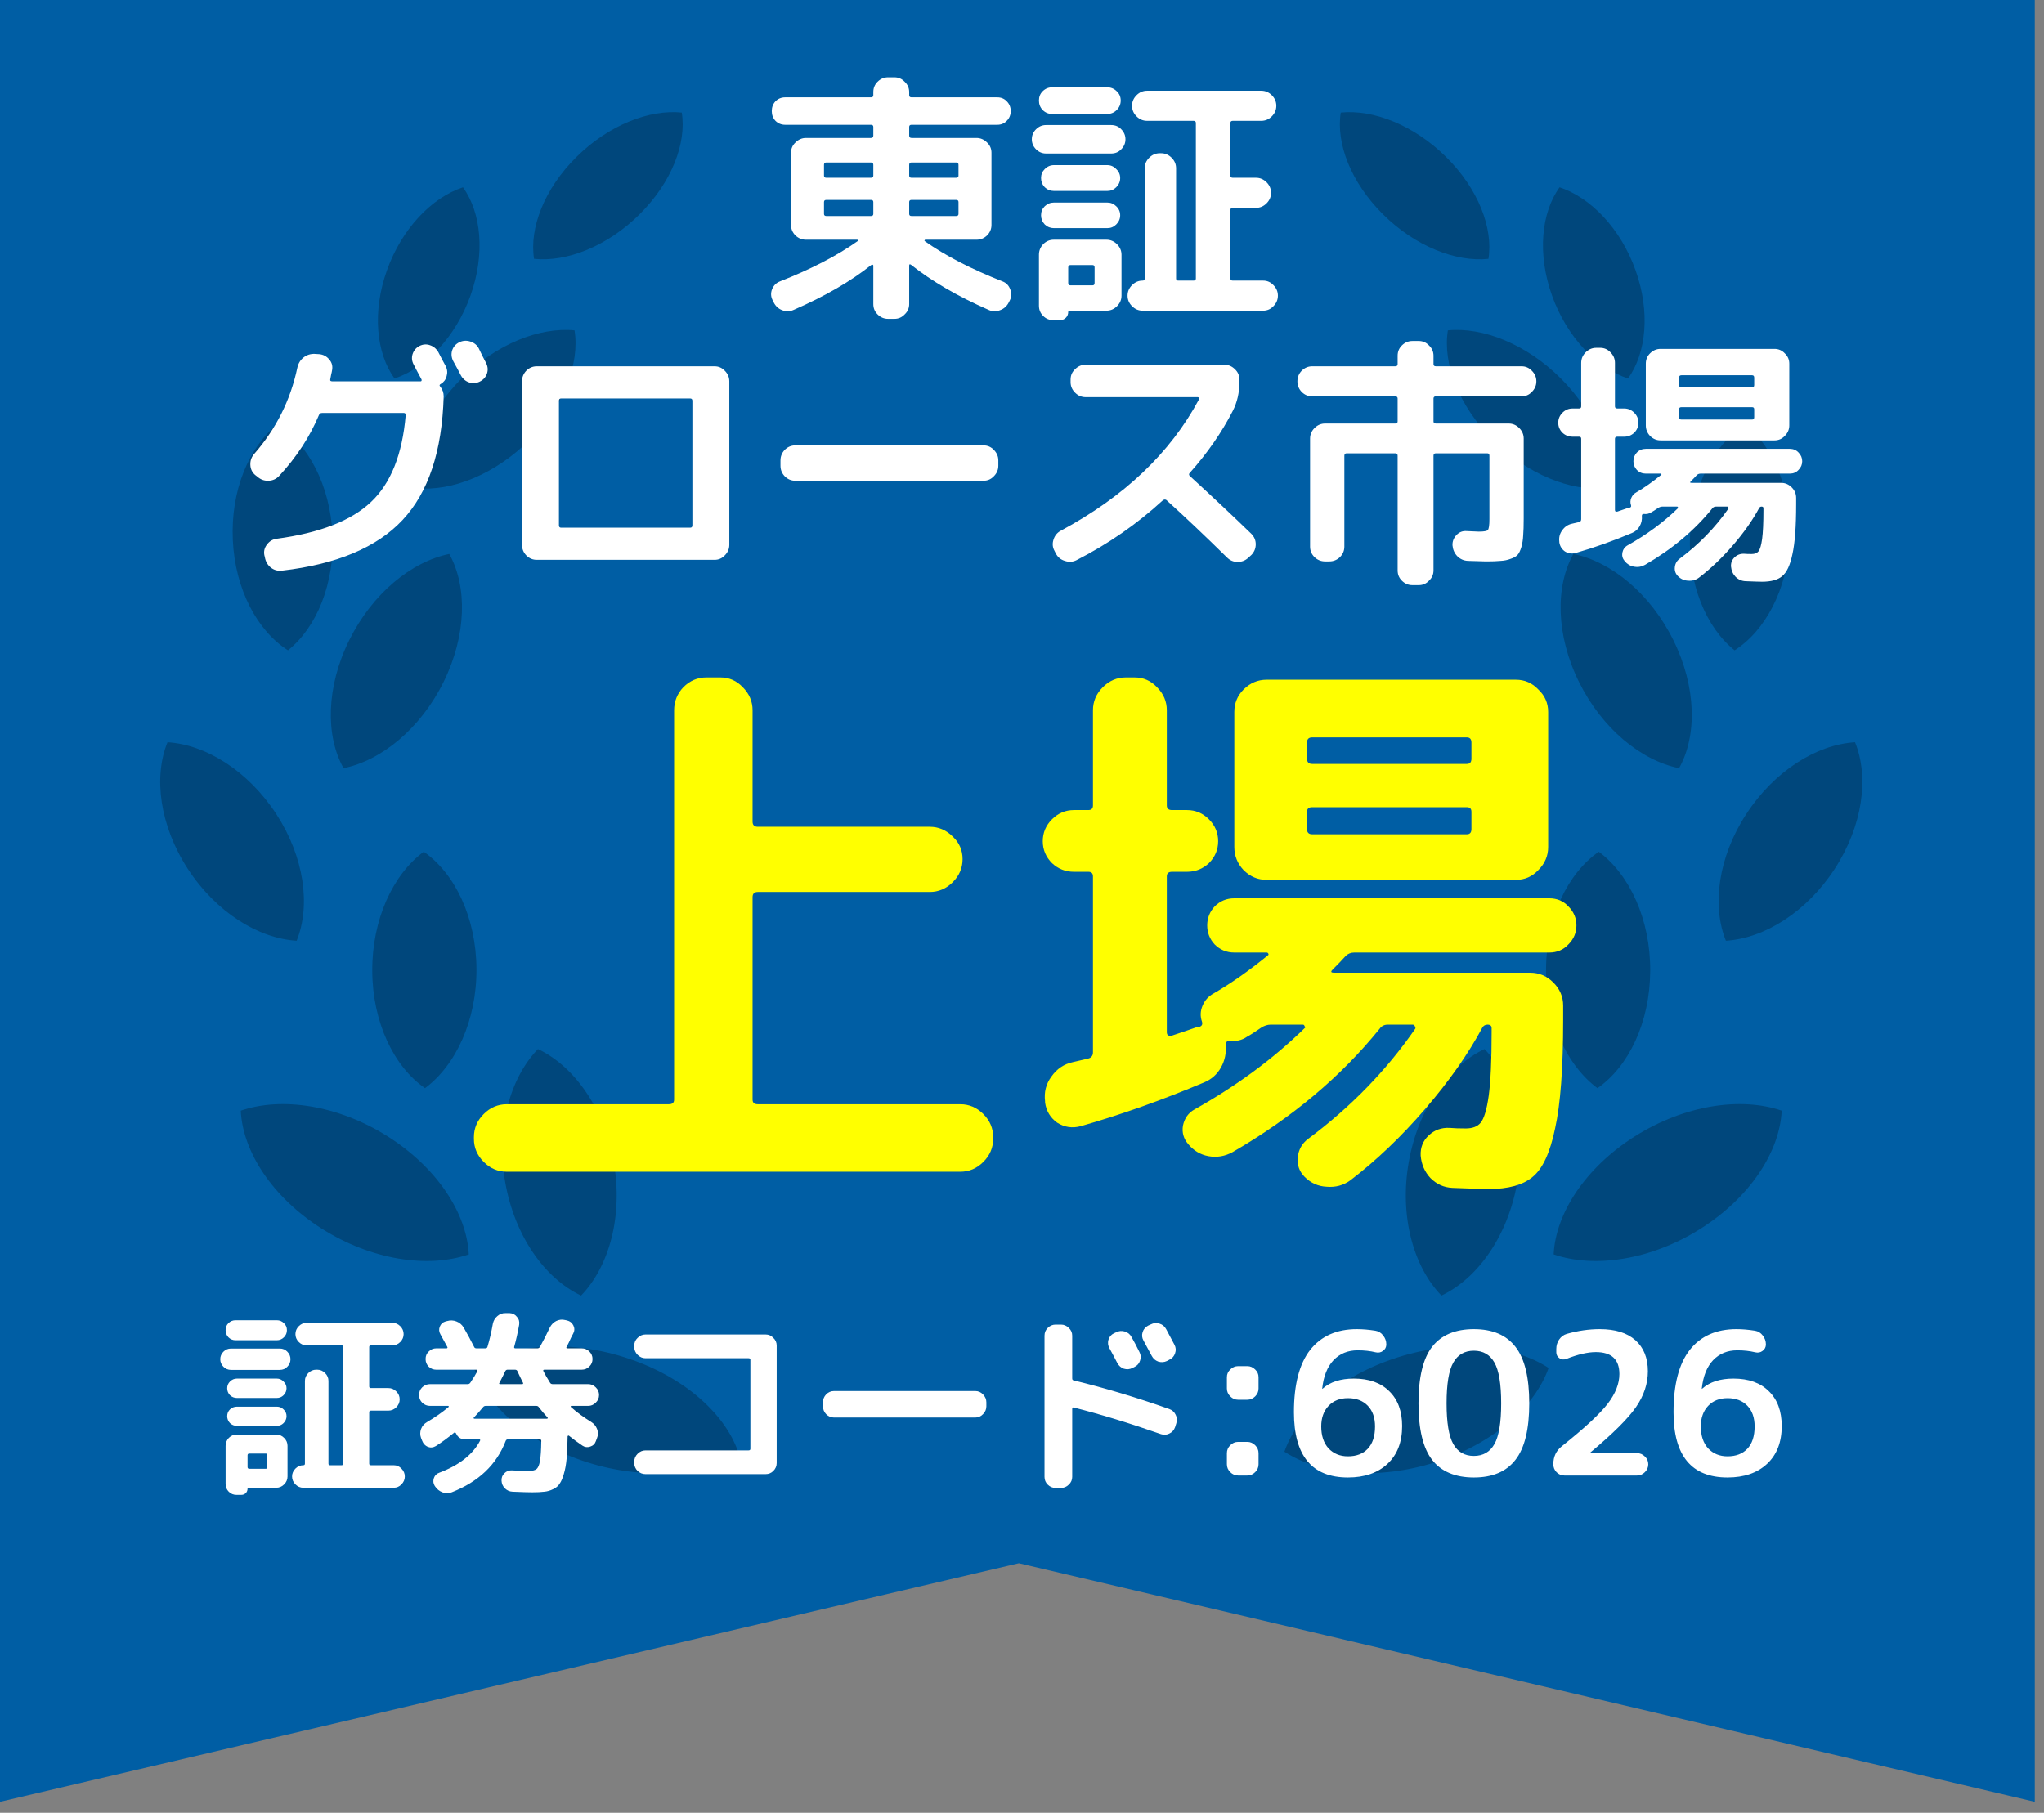
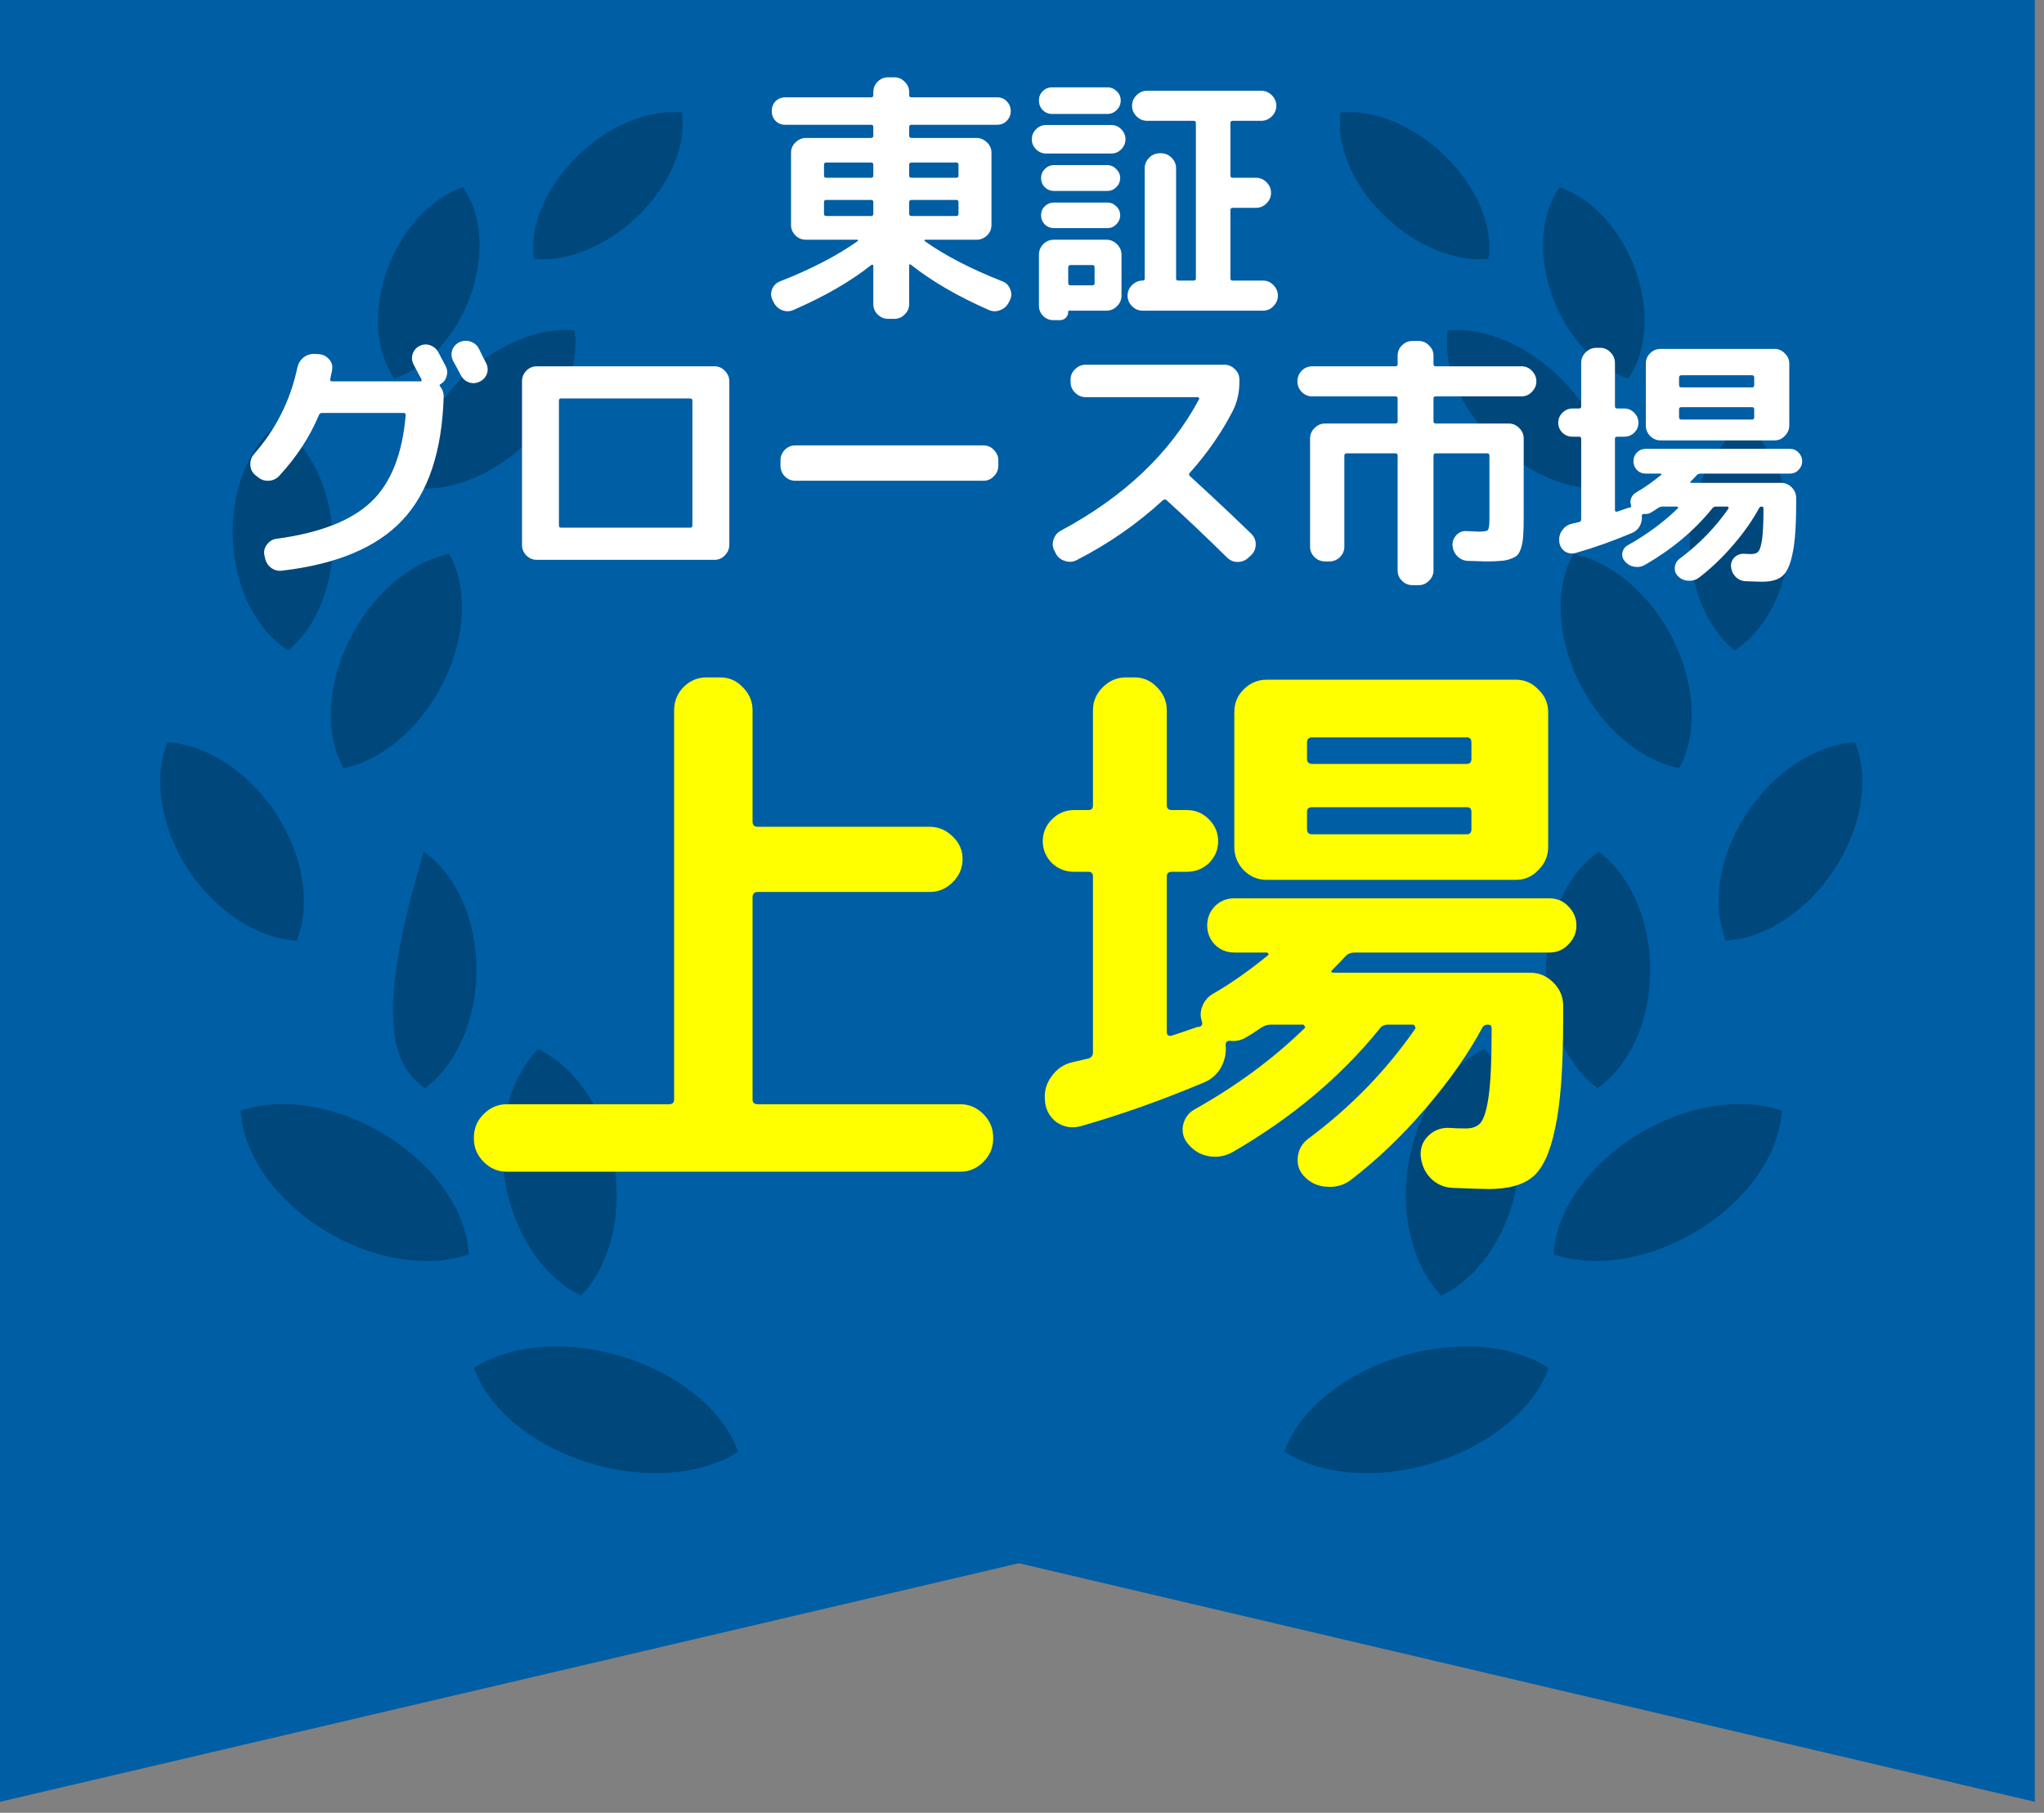
<svg xmlns="http://www.w3.org/2000/svg" width="124" height="110" viewBox="0 0 124 110" fill="none">
  <rect x="0" y="0" width="124" height="110" fill="#808080" stroke="none" />
  <path d="M123.441 109.333L61.809 94.856L0 109.333V0H123.441V109.333Z" fill="#005EA4" />
  <path d="M37.902 82.364C34.415 81.254 30.929 81.59 28.75 83.006C29.576 85.372 32.137 87.623 35.625 88.73C39.111 89.837 42.597 89.504 44.776 88.087C43.95 85.722 41.388 83.466 37.902 82.364Z" fill="#00477C" />
  <path d="M35.251 78.615C36.961 76.846 37.804 73.779 37.235 70.524C36.667 67.271 34.838 64.698 32.636 63.657C30.928 65.424 30.081 68.492 30.651 71.747C31.22 75 33.05 77.576 35.251 78.615Z" fill="#00477C" />
  <path d="M23.51 68.951C20.5 67.051 17.084 66.546 14.606 67.395C14.724 69.88 16.526 72.664 19.536 74.564C22.545 76.463 25.96 76.968 28.439 76.118C28.321 73.631 26.519 70.851 23.51 68.951Z" fill="#00477C" />
-   <path d="M25.706 51.684C23.836 53.064 22.566 55.799 22.583 58.921C22.599 62.043 23.898 64.725 25.782 66.029C27.652 64.646 28.922 61.914 28.905 58.791C28.887 55.67 27.59 52.99 25.706 51.684Z" fill="#00477C" />
+   <path d="M25.706 51.684C22.599 62.043 23.898 64.725 25.782 66.029C27.652 64.646 28.922 61.914 28.905 58.791C28.887 55.67 27.59 52.99 25.706 51.684Z" fill="#00477C" />
  <path d="M20.841 46.614C23.143 46.147 25.517 44.206 26.912 41.376C28.311 38.546 28.355 35.581 27.255 33.615C24.952 34.084 22.577 36.023 21.182 38.856C19.785 41.683 19.738 44.649 20.841 46.614Z" fill="#00477C" />
  <path d="M17.47 39.463C19.205 38.074 20.311 35.416 20.171 32.43C20.032 29.444 18.684 26.93 16.826 25.748C15.091 27.136 13.983 29.793 14.124 32.78C14.262 35.764 15.612 38.281 17.47 39.463Z" fill="#00477C" />
  <path d="M34.854 20.046C32.733 19.835 30.088 20.883 28.001 22.968C25.914 25.053 24.942 27.618 25.269 29.622C27.392 29.834 30.035 28.785 32.122 26.7C34.209 24.615 35.181 22.053 34.854 20.046Z" fill="#00477C" />
  <path d="M28.541 17.94C29.444 15.414 29.2 12.911 28.086 11.365C26.193 11.993 24.381 13.866 23.477 16.394C22.572 18.918 22.818 21.422 23.933 22.968C25.825 22.337 27.636 20.467 28.541 17.94Z" fill="#00477C" />
  <path d="M38.788 13.015C40.74 11.082 41.658 8.701 41.36 6.83C39.388 6.627 36.923 7.592 34.969 9.526C33.019 11.457 32.104 13.841 32.399 15.707C34.373 15.913 36.838 14.949 38.788 13.015Z" fill="#00477C" />
  <path d="M16.764 49.403C15.057 46.779 12.491 45.182 10.161 45.039C9.3 47.154 9.689 50.101 11.393 52.722C13.098 55.345 15.665 56.943 17.996 57.085C18.855 54.968 18.468 52.023 16.764 49.403Z" fill="#00477C" />
  <path d="M84.794 82.364C81.307 83.466 78.747 85.722 77.919 88.087C80.097 89.504 83.584 89.837 87.071 88.73C90.559 87.623 93.119 85.372 93.946 83.006C91.766 81.59 88.281 81.254 84.794 82.364Z" fill="#00477C" />
  <path d="M85.461 70.524C84.892 73.779 85.735 76.846 87.445 78.615C89.646 77.576 91.478 75 92.045 71.747C92.614 68.492 91.768 65.424 90.059 63.657C87.857 64.698 86.029 67.271 85.461 70.524Z" fill="#00477C" />
  <path d="M99.183 68.951C96.174 70.851 94.371 73.631 94.253 76.118C96.732 76.968 100.149 76.463 103.156 74.564C106.167 72.664 107.971 69.88 108.088 67.395C105.61 66.546 102.194 67.051 99.183 68.951Z" fill="#00477C" />
  <path d="M96.99 51.684C95.106 52.99 93.805 55.67 93.792 58.791C93.774 61.914 95.044 64.646 96.911 66.029C98.798 64.725 100.095 62.043 100.111 58.921C100.129 55.799 98.86 53.064 96.99 51.684Z" fill="#00477C" />
  <path d="M95.448 33.615C94.346 35.581 94.389 38.546 95.787 41.376C97.184 44.206 99.558 46.147 101.861 46.614C102.963 44.649 102.915 41.683 101.519 38.856C100.125 36.023 97.75 34.084 95.448 33.615Z" fill="#00477C" />
  <path d="M105.23 39.463C107.087 38.281 108.438 35.764 108.576 32.779C108.716 29.792 107.609 27.136 105.873 25.748C104.016 26.93 102.668 29.444 102.529 32.43C102.387 35.416 103.496 38.074 105.23 39.463Z" fill="#00477C" />
  <path d="M97.423 29.622C97.75 27.618 96.777 25.053 94.692 22.968C92.604 20.883 89.96 19.835 87.837 20.046C87.512 22.053 88.483 24.615 90.57 26.7C92.657 28.785 95.299 29.834 97.423 29.622Z" fill="#00477C" />
  <path d="M98.765 22.968C99.879 21.422 100.124 18.918 99.219 16.394C98.316 13.866 96.505 11.993 94.611 11.365C93.497 12.911 93.253 15.414 94.156 17.94C95.062 20.467 96.871 22.337 98.765 22.968Z" fill="#00477C" />
  <path d="M90.298 15.707C90.594 13.841 89.679 11.457 87.729 9.525C85.775 7.591 83.311 6.627 81.338 6.83C81.04 8.7 81.959 11.082 83.909 13.014C85.86 14.949 88.324 15.913 90.298 15.707Z" fill="#00477C" />
  <path d="M112.537 45.039C110.207 45.182 107.641 46.779 105.935 49.403C104.229 52.023 103.844 54.968 104.702 57.084C107.032 56.942 109.601 55.344 111.304 52.721C113.009 50.1 113.397 47.154 112.537 45.039Z" fill="#00477C" />
  <path d="M47.316 17.075C49.214 16.329 50.788 15.513 52.036 14.627C52.057 14.617 52.062 14.601 52.052 14.579C52.041 14.558 52.025 14.547 52.004 14.547H49.988H48.9C48.654 14.547 48.441 14.462 48.26 14.291C48.078 14.11 47.988 13.897 47.988 13.651V9.267C47.988 9.022 48.078 8.814 48.26 8.643C48.441 8.462 48.654 8.371 48.9 8.371H52.836C52.932 8.371 52.98 8.323 52.98 8.227V7.699C52.98 7.614 52.932 7.571 52.836 7.571H47.636C47.401 7.571 47.204 7.491 47.044 7.331C46.894 7.171 46.82 6.974 46.82 6.739C46.82 6.505 46.894 6.307 47.044 6.147C47.204 5.987 47.401 5.907 47.636 5.907H52.836C52.932 5.907 52.98 5.865 52.98 5.779V5.587C52.98 5.342 53.065 5.134 53.236 4.963C53.417 4.782 53.63 4.691 53.876 4.691H54.26C54.505 4.691 54.713 4.782 54.884 4.963C55.065 5.134 55.156 5.342 55.156 5.587V5.779C55.156 5.865 55.204 5.907 55.3 5.907H60.5C60.734 5.907 60.926 5.987 61.076 6.147C61.236 6.307 61.316 6.505 61.316 6.739C61.316 6.974 61.236 7.171 61.076 7.331C60.926 7.491 60.734 7.571 60.5 7.571H55.3C55.204 7.571 55.156 7.614 55.156 7.699V8.227C55.156 8.323 55.204 8.371 55.3 8.371H59.236C59.481 8.371 59.694 8.462 59.876 8.643C60.057 8.814 60.148 9.022 60.148 9.267V13.651C60.148 13.897 60.057 14.11 59.876 14.291C59.694 14.462 59.481 14.547 59.236 14.547H56.132C56.11 14.547 56.094 14.563 56.084 14.595C56.084 14.617 56.094 14.633 56.116 14.643C57.353 15.518 58.921 16.329 60.82 17.075C61.044 17.161 61.198 17.321 61.284 17.555C61.38 17.779 61.374 17.998 61.268 18.211L61.204 18.339C61.086 18.574 60.91 18.734 60.676 18.819C60.441 18.915 60.206 18.91 59.972 18.803C58.084 17.971 56.516 17.059 55.268 16.067C55.193 16.014 55.156 16.03 55.156 16.115V18.451C55.156 18.697 55.065 18.905 54.884 19.075C54.713 19.257 54.505 19.347 54.26 19.347H53.876C53.63 19.347 53.417 19.257 53.236 19.075C53.065 18.905 52.98 18.697 52.98 18.451V16.115C52.98 16.094 52.969 16.078 52.948 16.067C52.937 16.057 52.921 16.057 52.9 16.067C52.889 16.067 52.873 16.073 52.852 16.083C51.604 17.075 50.036 17.982 48.148 18.803C47.913 18.91 47.678 18.915 47.444 18.819C47.22 18.734 47.049 18.574 46.932 18.339L46.868 18.211C46.761 17.998 46.75 17.779 46.836 17.555C46.932 17.321 47.092 17.161 47.316 17.075ZM55.156 10.003V10.659C55.156 10.745 55.204 10.787 55.3 10.787H58.004C58.1 10.787 58.148 10.745 58.148 10.659V10.003C58.148 9.907 58.1 9.859 58.004 9.859H55.3C55.204 9.859 55.156 9.907 55.156 10.003ZM55.156 12.259V12.979C55.156 13.065 55.204 13.107 55.3 13.107H58.004C58.1 13.107 58.148 13.065 58.148 12.979V12.259C58.148 12.174 58.1 12.131 58.004 12.131H55.3C55.204 12.131 55.156 12.174 55.156 12.259ZM49.988 10.003V10.659C49.988 10.745 50.036 10.787 50.132 10.787H52.836C52.932 10.787 52.98 10.745 52.98 10.659V10.003C52.98 9.907 52.932 9.859 52.836 9.859H50.132C50.036 9.859 49.988 9.907 49.988 10.003ZM50.132 13.107H52.836C52.932 13.107 52.98 13.065 52.98 12.979V12.259C52.98 12.174 52.932 12.131 52.836 12.131H50.132C50.036 12.131 49.988 12.174 49.988 12.259V12.979C49.988 13.065 50.036 13.107 50.132 13.107ZM69.316 18.851C69.07 18.851 68.857 18.761 68.676 18.579C68.494 18.398 68.404 18.185 68.404 17.939C68.404 17.694 68.494 17.481 68.676 17.299C68.857 17.118 69.07 17.027 69.316 17.027C69.401 17.027 69.444 16.985 69.444 16.899V10.211C69.444 9.966 69.534 9.753 69.716 9.571C69.897 9.39 70.11 9.299 70.356 9.299H70.436C70.681 9.299 70.894 9.39 71.076 9.571C71.257 9.753 71.348 9.966 71.348 10.211V16.899C71.348 16.985 71.39 17.027 71.476 17.027H72.404C72.5 17.027 72.548 16.985 72.548 16.899V7.459C72.548 7.374 72.5 7.331 72.404 7.331H69.588C69.342 7.331 69.129 7.241 68.948 7.059C68.766 6.878 68.676 6.665 68.676 6.419C68.676 6.174 68.766 5.961 68.948 5.779C69.129 5.598 69.342 5.507 69.588 5.507H76.516C76.761 5.507 76.974 5.598 77.156 5.779C77.337 5.961 77.428 6.174 77.428 6.419C77.428 6.665 77.337 6.878 77.156 7.059C76.974 7.241 76.761 7.331 76.516 7.331H74.788C74.692 7.331 74.644 7.374 74.644 7.459V10.659C74.644 10.745 74.692 10.787 74.788 10.787H76.196C76.441 10.787 76.654 10.878 76.836 11.059C77.017 11.241 77.108 11.454 77.108 11.699C77.108 11.945 77.017 12.158 76.836 12.339C76.654 12.521 76.441 12.611 76.196 12.611H74.788C74.692 12.611 74.644 12.654 74.644 12.739V16.899C74.644 16.985 74.692 17.027 74.788 17.027H76.628C76.873 17.027 77.081 17.118 77.252 17.299C77.433 17.481 77.524 17.694 77.524 17.939C77.524 18.185 77.433 18.398 77.252 18.579C77.081 18.761 76.873 18.851 76.628 18.851H69.316ZM63.828 6.915C63.604 6.915 63.412 6.835 63.252 6.675C63.102 6.515 63.028 6.323 63.028 6.099C63.028 5.875 63.102 5.689 63.252 5.539C63.412 5.379 63.604 5.299 63.828 5.299H67.172C67.396 5.299 67.588 5.379 67.748 5.539C67.908 5.689 67.988 5.875 67.988 6.099C67.988 6.323 67.908 6.515 67.748 6.675C67.588 6.835 67.396 6.915 67.172 6.915H63.828ZM63.46 9.315C63.225 9.315 63.022 9.23 62.852 9.059C62.681 8.889 62.596 8.686 62.596 8.451C62.596 8.217 62.681 8.014 62.852 7.843C63.022 7.673 63.225 7.587 63.46 7.587H67.412C67.657 7.587 67.86 7.673 68.02 7.843C68.19 8.014 68.276 8.217 68.276 8.451C68.276 8.686 68.19 8.889 68.02 9.059C67.86 9.23 67.657 9.315 67.412 9.315H63.46ZM63.94 11.587C63.726 11.587 63.54 11.513 63.38 11.363C63.23 11.203 63.156 11.017 63.156 10.803C63.156 10.59 63.23 10.409 63.38 10.259C63.54 10.099 63.726 10.019 63.94 10.019H67.172C67.385 10.019 67.566 10.099 67.716 10.259C67.876 10.409 67.956 10.59 67.956 10.803C67.956 11.017 67.876 11.203 67.716 11.363C67.566 11.513 67.385 11.587 67.172 11.587H63.94ZM63.94 13.843C63.726 13.843 63.54 13.769 63.38 13.619C63.23 13.459 63.156 13.273 63.156 13.059C63.156 12.846 63.23 12.665 63.38 12.515C63.54 12.366 63.726 12.291 63.94 12.291H67.172C67.385 12.291 67.566 12.366 67.716 12.515C67.876 12.665 67.956 12.846 67.956 13.059C67.956 13.273 67.876 13.459 67.716 13.619C67.566 13.769 67.385 13.843 67.172 13.843H63.94ZM63.028 18.547V15.459C63.028 15.214 63.113 15.001 63.284 14.819C63.465 14.638 63.678 14.547 63.924 14.547H67.124C67.369 14.547 67.582 14.638 67.764 14.819C67.945 15.001 68.036 15.214 68.036 15.459V17.939C68.036 18.185 67.945 18.398 67.764 18.579C67.582 18.761 67.369 18.851 67.124 18.851H64.884C64.83 18.851 64.804 18.873 64.804 18.915C64.804 19.065 64.756 19.187 64.66 19.283C64.564 19.379 64.441 19.427 64.292 19.427H63.908C63.662 19.427 63.454 19.342 63.284 19.171C63.113 19.001 63.028 18.793 63.028 18.547ZM64.804 16.227V17.171C64.804 17.267 64.852 17.315 64.948 17.315H66.276C66.361 17.315 66.404 17.267 66.404 17.171V16.227C66.404 16.131 66.361 16.083 66.276 16.083H64.948C64.852 16.083 64.804 16.131 64.804 16.227ZM29.044 21.139C29.097 21.246 29.172 21.401 29.268 21.603C29.374 21.806 29.449 21.95 29.492 22.035C29.598 22.249 29.614 22.462 29.54 22.675C29.465 22.889 29.321 23.049 29.108 23.155C28.894 23.262 28.676 23.278 28.452 23.203C28.238 23.129 28.073 22.985 27.956 22.771C27.86 22.579 27.705 22.291 27.492 21.907C27.385 21.694 27.364 21.481 27.428 21.267C27.502 21.043 27.646 20.878 27.86 20.771C28.073 20.665 28.297 20.649 28.532 20.723C28.766 20.798 28.937 20.937 29.044 21.139ZM15.62 28.931L15.476 28.819C15.294 28.659 15.198 28.457 15.188 28.211C15.177 27.955 15.252 27.737 15.412 27.555C16.745 26.03 17.62 24.286 18.036 22.323C18.089 22.067 18.212 21.859 18.404 21.699C18.606 21.539 18.836 21.465 19.092 21.475L19.364 21.491C19.609 21.513 19.812 21.619 19.972 21.811C20.132 21.993 20.19 22.206 20.148 22.451C20.137 22.526 20.116 22.627 20.084 22.755C20.062 22.873 20.046 22.958 20.036 23.011C20.014 23.097 20.052 23.139 20.148 23.139H25.524C25.545 23.139 25.561 23.129 25.572 23.107C25.582 23.075 25.582 23.049 25.572 23.027L25.54 22.963C25.486 22.867 25.412 22.729 25.316 22.547C25.22 22.355 25.145 22.211 25.092 22.115C24.985 21.913 24.964 21.705 25.028 21.491C25.102 21.267 25.241 21.102 25.444 20.995C25.657 20.889 25.87 20.873 26.084 20.947C26.308 21.022 26.478 21.166 26.596 21.379C26.649 21.475 26.724 21.619 26.82 21.811C26.916 21.993 26.99 22.131 27.044 22.227C27.14 22.419 27.156 22.622 27.092 22.835C27.038 23.038 26.921 23.193 26.74 23.299C26.654 23.342 26.644 23.395 26.708 23.459C26.846 23.63 26.916 23.827 26.916 24.051C26.82 27.379 25.988 29.881 24.42 31.555C22.862 33.219 20.425 34.243 17.108 34.627C16.852 34.659 16.622 34.595 16.42 34.435C16.228 34.275 16.11 34.067 16.068 33.811L16.036 33.683C15.993 33.449 16.046 33.235 16.196 33.043C16.345 32.841 16.542 32.723 16.788 32.691C19.401 32.339 21.305 31.598 22.5 30.467C23.705 29.337 24.409 27.577 24.612 25.187C24.612 25.102 24.574 25.059 24.5 25.059H19.54C19.444 25.059 19.38 25.102 19.348 25.187C18.793 26.51 17.988 27.742 16.932 28.883C16.761 29.065 16.548 29.161 16.292 29.171C16.036 29.182 15.812 29.102 15.62 28.931ZM33.908 24.323V31.875C33.908 31.971 33.95 32.019 34.036 32.019H41.876C41.961 32.019 42.004 31.971 42.004 31.875V24.323C42.004 24.227 41.961 24.179 41.876 24.179H34.036C33.95 24.179 33.908 24.227 33.908 24.323ZM32.564 33.971C32.318 33.971 32.105 33.881 31.924 33.699C31.753 33.518 31.668 33.305 31.668 33.059V23.139C31.668 22.894 31.753 22.681 31.924 22.499C32.105 22.318 32.318 22.227 32.564 22.227H43.348C43.593 22.227 43.801 22.318 43.972 22.499C44.153 22.681 44.244 22.894 44.244 23.139V33.059C44.244 33.305 44.153 33.518 43.972 33.699C43.801 33.881 43.593 33.971 43.348 33.971H33.908H32.564ZM48.244 29.171C47.998 29.171 47.785 29.081 47.604 28.899C47.433 28.718 47.348 28.505 47.348 28.259V27.939C47.348 27.694 47.433 27.481 47.604 27.299C47.785 27.118 47.998 27.027 48.244 27.027H59.668C59.913 27.027 60.121 27.118 60.292 27.299C60.473 27.481 60.564 27.694 60.564 27.939V28.259C60.564 28.505 60.473 28.718 60.292 28.899C60.121 29.081 59.913 29.171 59.668 29.171H48.244ZM64.052 33.587L63.972 33.427C63.854 33.214 63.833 32.99 63.908 32.755C63.982 32.51 64.126 32.329 64.34 32.211C68.201 30.142 71.001 27.481 72.74 24.227C72.761 24.206 72.761 24.179 72.74 24.147C72.718 24.115 72.692 24.099 72.66 24.099H65.86C65.614 24.099 65.401 24.009 65.22 23.827C65.038 23.646 64.948 23.433 64.948 23.187V23.027C64.948 22.782 65.038 22.574 65.22 22.403C65.401 22.222 65.614 22.131 65.86 22.131H74.276C74.521 22.131 74.734 22.222 74.916 22.403C75.097 22.574 75.188 22.782 75.188 23.027V23.187C75.188 23.827 75.054 24.409 74.788 24.931C74.116 26.243 73.246 27.497 72.18 28.691C72.116 28.755 72.116 28.819 72.18 28.883C73.577 30.163 74.82 31.331 75.908 32.387C76.089 32.569 76.18 32.782 76.18 33.027C76.18 33.273 76.094 33.486 75.924 33.667L75.732 33.843C75.55 34.014 75.332 34.099 75.076 34.099C74.83 34.099 74.617 34.009 74.436 33.827C73.092 32.505 71.865 31.342 70.756 30.339C70.692 30.297 70.622 30.302 70.548 30.355C68.98 31.795 67.236 33.006 65.316 33.987C65.092 34.105 64.852 34.121 64.596 34.035C64.35 33.961 64.169 33.811 64.052 33.587ZM79.604 24.051C79.358 24.051 79.145 23.961 78.964 23.779C78.793 23.598 78.708 23.385 78.708 23.139C78.708 22.894 78.793 22.681 78.964 22.499C79.145 22.318 79.358 22.227 79.604 22.227H84.644C84.74 22.227 84.788 22.185 84.788 22.099V21.587C84.788 21.342 84.873 21.134 85.044 20.963C85.225 20.782 85.438 20.691 85.684 20.691H86.068C86.313 20.691 86.521 20.782 86.692 20.963C86.873 21.134 86.964 21.342 86.964 21.587V22.099C86.964 22.185 87.012 22.227 87.108 22.227H92.308C92.553 22.227 92.761 22.318 92.932 22.499C93.113 22.681 93.204 22.894 93.204 23.139C93.204 23.385 93.113 23.598 92.932 23.779C92.761 23.961 92.553 24.051 92.308 24.051H87.108C87.012 24.051 86.964 24.094 86.964 24.179V25.571C86.964 25.657 87.012 25.699 87.108 25.699H91.524C91.769 25.699 91.982 25.79 92.164 25.971C92.345 26.153 92.436 26.366 92.436 26.611V31.459C92.436 31.897 92.425 32.243 92.404 32.499C92.393 32.745 92.356 32.979 92.292 33.203C92.228 33.417 92.153 33.571 92.068 33.667C91.982 33.763 91.844 33.843 91.652 33.907C91.46 33.982 91.252 34.025 91.028 34.035C90.814 34.057 90.521 34.067 90.148 34.067C90.084 34.067 89.721 34.057 89.06 34.035C88.804 34.025 88.585 33.929 88.404 33.747C88.233 33.566 88.137 33.347 88.116 33.091C88.105 32.857 88.185 32.649 88.356 32.467C88.526 32.286 88.734 32.206 88.98 32.227L89.716 32.259C90.025 32.259 90.206 32.227 90.26 32.163C90.324 32.089 90.356 31.87 90.356 31.507V27.651C90.356 27.555 90.313 27.507 90.228 27.507H87.108C87.012 27.507 86.964 27.555 86.964 27.651V34.611C86.964 34.857 86.873 35.065 86.692 35.235C86.521 35.417 86.313 35.507 86.068 35.507H85.684C85.438 35.507 85.225 35.417 85.044 35.235C84.873 35.065 84.788 34.857 84.788 34.611V27.651C84.788 27.555 84.74 27.507 84.644 27.507H81.7C81.604 27.507 81.556 27.555 81.556 27.651V33.171C81.556 33.417 81.465 33.63 81.284 33.811C81.102 33.982 80.889 34.067 80.644 34.067H80.388C80.142 34.067 79.929 33.982 79.748 33.811C79.566 33.63 79.476 33.417 79.476 33.171V26.611C79.476 26.366 79.566 26.153 79.748 25.971C79.929 25.79 80.142 25.699 80.388 25.699H84.644C84.74 25.699 84.788 25.657 84.788 25.571V24.179C84.788 24.094 84.74 24.051 84.644 24.051H79.604ZM95.396 26.499C95.161 26.499 94.958 26.419 94.788 26.259C94.617 26.089 94.532 25.886 94.532 25.651C94.532 25.417 94.617 25.214 94.788 25.043C94.958 24.873 95.161 24.787 95.396 24.787H95.796C95.881 24.787 95.924 24.745 95.924 24.659V22.019C95.924 21.774 96.014 21.561 96.196 21.379C96.377 21.198 96.59 21.107 96.836 21.107H97.076C97.321 21.107 97.529 21.198 97.7 21.379C97.881 21.561 97.972 21.774 97.972 22.019V24.659C97.972 24.745 98.02 24.787 98.116 24.787H98.532C98.766 24.787 98.969 24.873 99.14 25.043C99.31 25.214 99.396 25.417 99.396 25.651C99.396 25.886 99.31 26.089 99.14 26.259C98.969 26.419 98.766 26.499 98.532 26.499H98.116C98.02 26.499 97.972 26.542 97.972 26.627V30.947C97.972 31.033 98.02 31.065 98.116 31.043C98.436 30.937 98.67 30.857 98.82 30.803H98.868C98.942 30.782 98.969 30.734 98.948 30.659C98.894 30.51 98.9 30.361 98.964 30.211C99.028 30.062 99.129 29.95 99.268 29.875C99.748 29.598 100.249 29.246 100.772 28.819C100.793 28.809 100.798 28.793 100.788 28.771C100.777 28.75 100.761 28.739 100.74 28.739H99.844C99.63 28.739 99.449 28.665 99.3 28.515C99.161 28.366 99.092 28.19 99.092 27.987C99.092 27.785 99.161 27.609 99.3 27.459C99.449 27.31 99.63 27.235 99.844 27.235H108.58C108.793 27.235 108.969 27.31 109.108 27.459C109.257 27.609 109.332 27.785 109.332 27.987C109.332 28.19 109.257 28.366 109.108 28.515C108.969 28.665 108.793 28.739 108.58 28.739H103.172C103.076 28.739 102.996 28.771 102.932 28.835C102.857 28.921 102.734 29.049 102.564 29.219C102.51 29.273 102.526 29.299 102.612 29.299H108.052C108.297 29.299 108.51 29.39 108.692 29.571C108.873 29.753 108.964 29.966 108.964 30.211V30.611C108.964 31.945 108.889 32.947 108.74 33.619C108.601 34.291 108.393 34.739 108.116 34.963C107.849 35.187 107.444 35.299 106.9 35.299C106.761 35.299 106.425 35.289 105.892 35.267C105.657 35.257 105.454 35.166 105.284 34.995C105.124 34.825 105.033 34.617 105.012 34.371C105.001 34.147 105.076 33.961 105.236 33.811C105.396 33.662 105.588 33.593 105.812 33.603C105.929 33.614 106.078 33.619 106.26 33.619C106.452 33.619 106.59 33.566 106.676 33.459C106.772 33.342 106.846 33.091 106.9 32.707C106.953 32.313 106.98 31.726 106.98 30.947V30.835C106.98 30.771 106.942 30.739 106.868 30.739C106.804 30.739 106.756 30.766 106.724 30.819C106.329 31.555 105.801 32.307 105.14 33.075C104.478 33.843 103.785 34.505 103.06 35.059C102.868 35.198 102.649 35.257 102.404 35.235C102.169 35.225 101.966 35.134 101.796 34.963C101.646 34.814 101.582 34.633 101.604 34.419C101.625 34.206 101.721 34.035 101.892 33.907C103.065 33.033 104.052 32.019 104.852 30.867C104.873 30.846 104.873 30.819 104.852 30.787C104.841 30.755 104.82 30.739 104.788 30.739H104.1C104.004 30.739 103.929 30.777 103.876 30.851C102.798 32.185 101.438 33.326 99.796 34.275C99.582 34.393 99.358 34.43 99.124 34.387C98.9 34.345 98.713 34.233 98.564 34.051C98.436 33.902 98.388 33.731 98.42 33.539C98.462 33.337 98.569 33.187 98.74 33.091C99.902 32.441 100.921 31.689 101.796 30.835C101.817 30.825 101.817 30.809 101.796 30.787C101.785 30.755 101.769 30.739 101.748 30.739H100.852C100.766 30.739 100.681 30.766 100.596 30.819C100.393 30.958 100.26 31.043 100.196 31.075C100.057 31.171 99.897 31.209 99.716 31.187C99.641 31.187 99.604 31.225 99.604 31.299C99.625 31.523 99.582 31.731 99.476 31.923C99.369 32.115 99.214 32.254 99.012 32.339C97.849 32.83 96.708 33.235 95.588 33.555C95.353 33.619 95.134 33.587 94.932 33.459C94.74 33.321 94.628 33.134 94.596 32.899V32.867C94.564 32.611 94.622 32.382 94.772 32.179C94.921 31.966 95.118 31.833 95.364 31.779C95.406 31.769 95.476 31.753 95.572 31.731C95.668 31.71 95.737 31.694 95.78 31.683C95.876 31.662 95.924 31.603 95.924 31.507V26.627C95.924 26.542 95.881 26.499 95.796 26.499H95.396ZM100.74 21.171H107.652C107.897 21.171 108.105 21.262 108.276 21.443C108.457 21.614 108.548 21.822 108.548 22.067V25.811C108.548 26.057 108.457 26.27 108.276 26.451C108.105 26.633 107.897 26.723 107.652 26.723H101.86H100.74C100.494 26.723 100.281 26.633 100.1 26.451C99.929 26.27 99.844 26.057 99.844 25.811V22.067C99.844 21.822 99.929 21.614 100.1 21.443C100.281 21.262 100.494 21.171 100.74 21.171ZM106.42 25.315V24.835C106.42 24.75 106.377 24.707 106.292 24.707H102.004C101.908 24.707 101.86 24.75 101.86 24.835V25.315C101.86 25.411 101.908 25.459 102.004 25.459H106.292C106.377 25.459 106.42 25.411 106.42 25.315ZM106.42 23.363V22.915C106.42 22.819 106.377 22.771 106.292 22.771H102.004C101.908 22.771 101.86 22.819 101.86 22.915V23.363C101.86 23.459 101.908 23.507 102.004 23.507H106.292C106.377 23.507 106.42 23.459 106.42 23.363Z" fill="white" />
  <path d="M30.745 71.1C30.208 71.1 29.742 70.902 29.345 70.505C28.948 70.108 28.75 69.642 28.75 69.105V69C28.75 68.463 28.948 67.997 29.345 67.6C29.742 67.203 30.208 67.005 30.745 67.005H40.58C40.79 67.005 40.895 66.912 40.895 66.725V43.1C40.895 42.563 41.082 42.097 41.455 41.7C41.852 41.303 42.318 41.105 42.855 41.105H43.695C44.232 41.105 44.687 41.303 45.06 41.7C45.457 42.097 45.655 42.563 45.655 43.1V49.855C45.655 50.065 45.76 50.17 45.97 50.17H56.4C56.937 50.17 57.403 50.368 57.8 50.765C58.197 51.138 58.395 51.593 58.395 52.13C58.395 52.667 58.197 53.133 57.8 53.53C57.403 53.927 56.937 54.125 56.4 54.125H45.97C45.76 54.125 45.655 54.23 45.655 54.44V66.725C45.655 66.912 45.76 67.005 45.97 67.005H58.255C58.792 67.005 59.258 67.203 59.655 67.6C60.052 67.997 60.25 68.463 60.25 69V69.105C60.25 69.642 60.052 70.108 59.655 70.505C59.258 70.902 58.792 71.1 58.255 71.1H30.745ZM65.15 52.9C64.637 52.9 64.193 52.725 63.82 52.375C63.447 52.002 63.26 51.558 63.26 51.045C63.26 50.532 63.447 50.088 63.82 49.715C64.193 49.342 64.637 49.155 65.15 49.155H66.025C66.212 49.155 66.305 49.062 66.305 48.875V43.1C66.305 42.563 66.503 42.097 66.9 41.7C67.297 41.303 67.763 41.105 68.3 41.105H68.825C69.362 41.105 69.817 41.303 70.19 41.7C70.587 42.097 70.785 42.563 70.785 43.1V48.875C70.785 49.062 70.89 49.155 71.1 49.155H72.01C72.523 49.155 72.967 49.342 73.34 49.715C73.713 50.088 73.9 50.532 73.9 51.045C73.9 51.558 73.713 52.002 73.34 52.375C72.967 52.725 72.523 52.9 72.01 52.9H71.1C70.89 52.9 70.785 52.993 70.785 53.18V62.63C70.785 62.817 70.89 62.887 71.1 62.84C71.8 62.607 72.313 62.432 72.64 62.315H72.745C72.908 62.268 72.967 62.163 72.92 62C72.803 61.673 72.815 61.347 72.955 61.02C73.095 60.693 73.317 60.448 73.62 60.285C74.67 59.678 75.767 58.908 76.91 57.975C76.957 57.952 76.968 57.917 76.945 57.87C76.922 57.823 76.887 57.8 76.84 57.8H74.88C74.413 57.8 74.017 57.637 73.69 57.31C73.387 56.983 73.235 56.598 73.235 56.155C73.235 55.712 73.387 55.327 73.69 55C74.017 54.673 74.413 54.51 74.88 54.51H93.99C94.457 54.51 94.842 54.673 95.145 55C95.472 55.327 95.635 55.712 95.635 56.155C95.635 56.598 95.472 56.983 95.145 57.31C94.842 57.637 94.457 57.8 93.99 57.8H82.16C81.95 57.8 81.775 57.87 81.635 58.01C81.472 58.197 81.203 58.477 80.83 58.85C80.713 58.967 80.748 59.025 80.935 59.025H92.835C93.372 59.025 93.838 59.223 94.235 59.62C94.632 60.017 94.83 60.483 94.83 61.02V61.895C94.83 64.812 94.667 67.005 94.34 68.475C94.037 69.945 93.582 70.925 92.975 71.415C92.392 71.905 91.505 72.15 90.315 72.15C90.012 72.15 89.277 72.127 88.11 72.08C87.597 72.057 87.153 71.858 86.78 71.485C86.43 71.112 86.232 70.657 86.185 70.12C86.162 69.63 86.325 69.222 86.675 68.895C87.025 68.568 87.445 68.417 87.935 68.44C88.192 68.463 88.518 68.475 88.915 68.475C89.335 68.475 89.638 68.358 89.825 68.125C90.035 67.868 90.198 67.32 90.315 66.48C90.432 65.617 90.49 64.333 90.49 62.63V62.385C90.49 62.245 90.408 62.175 90.245 62.175C90.105 62.175 90 62.233 89.93 62.35C89.067 63.96 87.912 65.605 86.465 67.285C85.018 68.965 83.502 70.412 81.915 71.625C81.495 71.928 81.017 72.057 80.48 72.01C79.967 71.987 79.523 71.788 79.15 71.415C78.823 71.088 78.683 70.692 78.73 70.225C78.777 69.758 78.987 69.385 79.36 69.105C81.927 67.192 84.085 64.975 85.835 62.455C85.882 62.408 85.882 62.35 85.835 62.28C85.812 62.21 85.765 62.175 85.695 62.175H84.19C83.98 62.175 83.817 62.257 83.7 62.42C81.343 65.337 78.368 67.833 74.775 69.91C74.308 70.167 73.818 70.248 73.305 70.155C72.815 70.062 72.407 69.817 72.08 69.42C71.8 69.093 71.695 68.72 71.765 68.3C71.858 67.857 72.092 67.53 72.465 67.32C75.008 65.897 77.237 64.252 79.15 62.385C79.197 62.362 79.197 62.327 79.15 62.28C79.127 62.21 79.092 62.175 79.045 62.175H77.085C76.898 62.175 76.712 62.233 76.525 62.35C76.082 62.653 75.79 62.84 75.65 62.91C75.347 63.12 74.997 63.202 74.6 63.155C74.437 63.155 74.355 63.237 74.355 63.4C74.402 63.89 74.308 64.345 74.075 64.765C73.842 65.185 73.503 65.488 73.06 65.675C70.517 66.748 68.02 67.635 65.57 68.335C65.057 68.475 64.578 68.405 64.135 68.125C63.715 67.822 63.47 67.413 63.4 66.9V66.83C63.33 66.27 63.458 65.768 63.785 65.325C64.112 64.858 64.543 64.567 65.08 64.45C65.173 64.427 65.325 64.392 65.535 64.345C65.745 64.298 65.897 64.263 65.99 64.24C66.2 64.193 66.305 64.065 66.305 63.855V53.18C66.305 52.993 66.212 52.9 66.025 52.9H65.15ZM76.84 41.245H91.96C92.497 41.245 92.952 41.443 93.325 41.84C93.722 42.213 93.92 42.668 93.92 43.205V51.395C93.92 51.932 93.722 52.398 93.325 52.795C92.952 53.192 92.497 53.39 91.96 53.39H79.29H76.84C76.303 53.39 75.837 53.192 75.44 52.795C75.067 52.398 74.88 51.932 74.88 51.395V43.205C74.88 42.668 75.067 42.213 75.44 41.84C75.837 41.443 76.303 41.245 76.84 41.245ZM89.265 50.31V49.26C89.265 49.073 89.172 48.98 88.985 48.98H79.605C79.395 48.98 79.29 49.073 79.29 49.26V50.31C79.29 50.52 79.395 50.625 79.605 50.625H88.985C89.172 50.625 89.265 50.52 89.265 50.31ZM89.265 46.04V45.06C89.265 44.85 89.172 44.745 88.985 44.745H79.605C79.395 44.745 79.29 44.85 79.29 45.06V46.04C79.29 46.25 79.395 46.355 79.605 46.355H88.985C89.172 46.355 89.265 46.25 89.265 46.04Z" fill="#FFFF00" />
-   <path d="M18.402 90.277C18.218 90.277 18.058 90.209 17.922 90.073C17.786 89.937 17.718 89.777 17.718 89.593C17.718 89.409 17.786 89.249 17.922 89.113C18.058 88.977 18.218 88.909 18.402 88.909C18.466 88.909 18.498 88.877 18.498 88.813V83.797C18.498 83.613 18.566 83.453 18.702 83.317C18.838 83.181 18.998 83.113 19.182 83.113H19.242C19.426 83.113 19.586 83.181 19.722 83.317C19.858 83.453 19.926 83.613 19.926 83.797V88.813C19.926 88.877 19.958 88.909 20.022 88.909H20.718C20.79 88.909 20.826 88.877 20.826 88.813V81.733C20.826 81.669 20.79 81.637 20.718 81.637H18.606C18.422 81.637 18.262 81.569 18.126 81.433C17.99 81.297 17.922 81.137 17.922 80.953C17.922 80.769 17.99 80.609 18.126 80.473C18.262 80.337 18.422 80.269 18.606 80.269H23.802C23.986 80.269 24.146 80.337 24.282 80.473C24.418 80.609 24.486 80.769 24.486 80.953C24.486 81.137 24.418 81.297 24.282 81.433C24.146 81.569 23.986 81.637 23.802 81.637H22.506C22.434 81.637 22.398 81.669 22.398 81.733V84.133C22.398 84.197 22.434 84.229 22.506 84.229H23.562C23.746 84.229 23.906 84.297 24.042 84.433C24.178 84.569 24.246 84.729 24.246 84.913C24.246 85.097 24.178 85.257 24.042 85.393C23.906 85.529 23.746 85.597 23.562 85.597H22.506C22.434 85.597 22.398 85.629 22.398 85.693V88.813C22.398 88.877 22.434 88.909 22.506 88.909H23.886C24.07 88.909 24.226 88.977 24.354 89.113C24.49 89.249 24.558 89.409 24.558 89.593C24.558 89.777 24.49 89.937 24.354 90.073C24.226 90.209 24.07 90.277 23.886 90.277H18.402ZM14.286 81.325C14.118 81.325 13.974 81.265 13.854 81.145C13.742 81.025 13.686 80.881 13.686 80.713C13.686 80.545 13.742 80.405 13.854 80.293C13.974 80.173 14.118 80.113 14.286 80.113H16.794C16.962 80.113 17.106 80.173 17.226 80.293C17.346 80.405 17.406 80.545 17.406 80.713C17.406 80.881 17.346 81.025 17.226 81.145C17.106 81.265 16.962 81.325 16.794 81.325H14.286ZM14.01 83.125C13.834 83.125 13.682 83.061 13.554 82.933C13.426 82.805 13.362 82.653 13.362 82.477C13.362 82.301 13.426 82.149 13.554 82.021C13.682 81.893 13.834 81.829 14.01 81.829H16.974C17.158 81.829 17.31 81.893 17.43 82.021C17.558 82.149 17.622 82.301 17.622 82.477C17.622 82.653 17.558 82.805 17.43 82.933C17.31 83.061 17.158 83.125 16.974 83.125H14.01ZM14.37 84.829C14.21 84.829 14.07 84.773 13.95 84.661C13.838 84.541 13.782 84.401 13.782 84.241C13.782 84.081 13.838 83.945 13.95 83.833C14.07 83.713 14.21 83.653 14.37 83.653H16.794C16.954 83.653 17.09 83.713 17.202 83.833C17.322 83.945 17.382 84.081 17.382 84.241C17.382 84.401 17.322 84.541 17.202 84.661C17.09 84.773 16.954 84.829 16.794 84.829H14.37ZM14.37 86.521C14.21 86.521 14.07 86.465 13.95 86.353C13.838 86.233 13.782 86.093 13.782 85.933C13.782 85.773 13.838 85.637 13.95 85.525C14.07 85.413 14.21 85.357 14.37 85.357H16.794C16.954 85.357 17.09 85.413 17.202 85.525C17.322 85.637 17.382 85.773 17.382 85.933C17.382 86.093 17.322 86.233 17.202 86.353C17.09 86.465 16.954 86.521 16.794 86.521H14.37ZM13.686 90.049V87.733C13.686 87.549 13.75 87.389 13.878 87.253C14.014 87.117 14.174 87.049 14.358 87.049H16.758C16.942 87.049 17.102 87.117 17.238 87.253C17.374 87.389 17.442 87.549 17.442 87.733V89.593C17.442 89.777 17.374 89.937 17.238 90.073C17.102 90.209 16.942 90.277 16.758 90.277H15.078C15.038 90.277 15.018 90.293 15.018 90.325C15.018 90.437 14.982 90.529 14.91 90.601C14.838 90.673 14.746 90.709 14.634 90.709H14.346C14.162 90.709 14.006 90.645 13.878 90.517C13.75 90.389 13.686 90.233 13.686 90.049ZM15.018 88.309V89.017C15.018 89.089 15.054 89.125 15.126 89.125H16.122C16.186 89.125 16.218 89.089 16.218 89.017V88.309C16.218 88.237 16.186 88.201 16.122 88.201H15.126C15.054 88.201 15.018 88.237 15.018 88.309ZM26.082 85.309C25.906 85.309 25.75 85.245 25.614 85.117C25.486 84.989 25.422 84.833 25.422 84.649C25.422 84.465 25.486 84.309 25.614 84.181C25.75 84.053 25.906 83.989 26.082 83.989H28.374C28.438 83.989 28.49 83.961 28.53 83.905C28.706 83.649 28.85 83.413 28.962 83.197C28.97 83.181 28.966 83.165 28.95 83.149C28.942 83.125 28.926 83.113 28.902 83.113H26.466C26.29 83.113 26.138 83.053 26.01 82.933C25.882 82.805 25.818 82.649 25.818 82.465C25.818 82.281 25.882 82.129 26.01 82.009C26.138 81.881 26.29 81.817 26.466 81.817H27.09C27.114 81.817 27.13 81.809 27.138 81.793C27.154 81.769 27.154 81.749 27.138 81.733C26.874 81.253 26.734 80.997 26.718 80.965C26.63 80.813 26.618 80.657 26.682 80.497C26.746 80.337 26.862 80.233 27.03 80.185L27.126 80.161C27.318 80.105 27.506 80.113 27.69 80.185C27.874 80.257 28.018 80.377 28.122 80.545C28.354 80.945 28.566 81.337 28.758 81.721C28.782 81.785 28.83 81.817 28.902 81.817H29.442C29.514 81.817 29.558 81.785 29.574 81.721C29.702 81.297 29.81 80.833 29.898 80.329C29.938 80.137 30.03 79.981 30.174 79.861C30.318 79.733 30.486 79.673 30.678 79.681H30.918C31.102 79.689 31.25 79.765 31.362 79.909C31.482 80.045 31.526 80.205 31.494 80.389C31.406 80.885 31.306 81.329 31.194 81.721C31.178 81.785 31.202 81.817 31.266 81.817H32.61C32.674 81.817 32.726 81.781 32.766 81.709C32.958 81.365 33.154 80.981 33.354 80.557C33.442 80.381 33.57 80.249 33.738 80.161C33.914 80.073 34.098 80.053 34.29 80.101L34.398 80.125C34.574 80.165 34.702 80.265 34.782 80.425C34.862 80.585 34.862 80.745 34.782 80.905C34.75 80.961 34.706 81.045 34.65 81.157C34.602 81.269 34.554 81.373 34.506 81.469C34.458 81.557 34.414 81.641 34.374 81.721C34.342 81.785 34.358 81.817 34.422 81.817H35.286C35.47 81.817 35.626 81.881 35.754 82.009C35.882 82.137 35.946 82.289 35.946 82.465C35.946 82.641 35.882 82.793 35.754 82.921C35.626 83.049 35.47 83.113 35.286 83.113H33.03C32.958 83.113 32.938 83.145 32.97 83.209C33.05 83.377 33.186 83.613 33.378 83.917C33.41 83.965 33.462 83.989 33.534 83.989H35.682C35.858 83.989 36.01 84.053 36.138 84.181C36.274 84.309 36.342 84.465 36.342 84.649C36.342 84.833 36.274 84.989 36.138 85.117C36.01 85.245 35.858 85.309 35.682 85.309H34.662C34.646 85.309 34.634 85.317 34.626 85.333C34.618 85.349 34.622 85.365 34.638 85.381C34.998 85.701 35.406 86.001 35.862 86.281C36.03 86.385 36.15 86.529 36.222 86.713C36.294 86.897 36.294 87.077 36.222 87.253L36.15 87.445C36.094 87.613 35.978 87.725 35.802 87.781C35.634 87.837 35.478 87.817 35.334 87.721C35.038 87.521 34.766 87.321 34.518 87.121C34.502 87.105 34.482 87.105 34.458 87.121C34.442 87.129 34.434 87.145 34.434 87.169C34.426 87.705 34.406 88.153 34.374 88.513C34.342 88.865 34.286 89.173 34.206 89.437C34.134 89.693 34.05 89.889 33.954 90.025C33.866 90.169 33.734 90.281 33.558 90.361C33.382 90.449 33.202 90.501 33.018 90.517C32.834 90.541 32.59 90.553 32.286 90.553C32.046 90.553 31.65 90.541 31.098 90.517C30.914 90.509 30.758 90.441 30.63 90.313C30.502 90.185 30.434 90.029 30.426 89.845C30.418 89.669 30.474 89.521 30.594 89.401C30.722 89.273 30.874 89.213 31.05 89.221C31.482 89.245 31.814 89.257 32.046 89.257C32.278 89.257 32.442 89.221 32.538 89.149C32.642 89.069 32.714 88.905 32.754 88.657C32.802 88.409 32.83 88.001 32.838 87.433C32.838 87.369 32.806 87.337 32.742 87.337H30.822C30.75 87.337 30.702 87.369 30.678 87.433C30.126 88.873 29.034 89.913 27.402 90.553C27.218 90.625 27.03 90.625 26.838 90.553C26.654 90.481 26.506 90.361 26.394 90.193L26.37 90.157C26.282 90.013 26.266 89.857 26.322 89.689C26.378 89.529 26.486 89.421 26.646 89.365C27.854 88.909 28.678 88.265 29.118 87.433C29.15 87.369 29.13 87.337 29.058 87.337H28.218C27.954 87.337 27.77 87.217 27.666 86.977C27.626 86.921 27.59 86.905 27.558 86.929C27.134 87.273 26.762 87.545 26.442 87.745C26.282 87.841 26.118 87.857 25.95 87.793C25.79 87.721 25.678 87.601 25.614 87.433L25.542 87.253C25.478 87.077 25.478 86.897 25.542 86.713C25.614 86.529 25.734 86.389 25.902 86.293C26.382 86.013 26.818 85.709 27.21 85.381C27.226 85.365 27.23 85.349 27.222 85.333C27.214 85.317 27.202 85.309 27.186 85.309H26.082ZM30.294 83.917C30.262 83.965 30.282 83.989 30.354 83.989H31.674C31.738 83.989 31.754 83.957 31.722 83.893C31.618 83.693 31.506 83.461 31.386 83.197C31.362 83.141 31.314 83.113 31.242 83.113H30.786C30.722 83.113 30.674 83.149 30.642 83.221C30.57 83.381 30.454 83.613 30.294 83.917ZM29.31 85.381C29.134 85.597 28.946 85.809 28.746 86.017C28.73 86.025 28.726 86.041 28.734 86.065C28.75 86.081 28.766 86.089 28.782 86.089H33.186C33.202 86.089 33.214 86.081 33.222 86.065C33.23 86.041 33.23 86.025 33.222 86.017C33.046 85.833 32.866 85.621 32.682 85.381C32.65 85.333 32.598 85.309 32.526 85.309H29.466C29.402 85.309 29.35 85.333 29.31 85.381ZM39.162 89.449C38.978 89.449 38.818 89.385 38.682 89.257C38.546 89.121 38.478 88.961 38.478 88.777V88.693C38.478 88.509 38.546 88.349 38.682 88.213C38.818 88.077 38.978 88.009 39.162 88.009H45.414C45.486 88.009 45.522 87.977 45.522 87.913V82.513C45.522 82.449 45.486 82.417 45.414 82.417H39.162C38.978 82.417 38.818 82.349 38.682 82.213C38.546 82.077 38.478 81.917 38.478 81.733V81.649C38.478 81.465 38.546 81.309 38.682 81.181C38.818 81.045 38.978 80.977 39.162 80.977H46.446C46.63 80.977 46.786 81.045 46.914 81.181C47.05 81.309 47.118 81.465 47.118 81.649V88.777C47.118 88.961 47.05 89.121 46.914 89.257C46.786 89.385 46.63 89.449 46.446 89.449H39.162ZM50.598 86.017C50.414 86.017 50.254 85.949 50.118 85.813C49.99 85.677 49.926 85.517 49.926 85.333V85.093C49.926 84.909 49.99 84.749 50.118 84.613C50.254 84.477 50.414 84.409 50.598 84.409H59.166C59.35 84.409 59.506 84.477 59.634 84.613C59.77 84.749 59.838 84.909 59.838 85.093V85.333C59.838 85.517 59.77 85.677 59.634 85.813C59.506 85.949 59.35 86.017 59.166 86.017H50.598ZM67.71 80.845C67.878 80.757 68.054 80.741 68.238 80.797C68.422 80.853 68.558 80.965 68.646 81.133C68.798 81.397 68.958 81.701 69.126 82.045C69.214 82.213 69.226 82.385 69.162 82.561C69.106 82.737 68.994 82.865 68.826 82.945L68.706 83.005C68.538 83.093 68.362 83.109 68.178 83.053C68.002 82.989 67.87 82.873 67.782 82.705C67.726 82.601 67.646 82.449 67.542 82.249C67.438 82.049 67.358 81.901 67.302 81.805C67.214 81.645 67.194 81.477 67.242 81.301C67.298 81.117 67.41 80.985 67.578 80.905L67.71 80.845ZM70.746 80.653C70.97 81.069 71.138 81.385 71.25 81.601C71.338 81.769 71.35 81.941 71.286 82.117C71.23 82.293 71.118 82.421 70.95 82.501L70.794 82.585C70.626 82.665 70.45 82.677 70.266 82.621C70.09 82.557 69.958 82.441 69.87 82.273L69.366 81.337C69.278 81.177 69.262 81.009 69.318 80.833C69.374 80.657 69.486 80.525 69.654 80.437L69.81 80.365C69.978 80.277 70.154 80.261 70.338 80.317C70.522 80.373 70.658 80.485 70.746 80.653ZM64.038 90.289C63.854 90.289 63.694 90.221 63.558 90.085C63.43 89.957 63.366 89.801 63.366 89.617V81.049C63.366 80.865 63.43 80.709 63.558 80.581C63.694 80.445 63.854 80.377 64.038 80.377H64.362C64.546 80.377 64.706 80.445 64.842 80.581C64.978 80.709 65.046 80.865 65.046 81.049V83.641C65.046 83.713 65.074 83.753 65.13 83.761C67.034 84.225 68.97 84.805 70.938 85.501C71.114 85.565 71.242 85.681 71.322 85.849C71.41 86.017 71.422 86.193 71.358 86.377L71.286 86.605C71.222 86.781 71.106 86.909 70.938 86.989C70.778 87.069 70.61 87.081 70.434 87.025C68.538 86.361 66.77 85.821 65.13 85.405C65.106 85.397 65.086 85.405 65.07 85.429C65.054 85.445 65.046 85.465 65.046 85.489V89.617C65.046 89.801 64.978 89.957 64.842 90.085C64.706 90.221 64.546 90.289 64.362 90.289H64.038ZM75.114 84.937C74.93 84.937 74.77 84.869 74.634 84.733C74.498 84.597 74.43 84.437 74.43 84.253V83.569C74.43 83.385 74.498 83.229 74.634 83.101C74.77 82.965 74.93 82.897 75.114 82.897H75.666C75.85 82.897 76.01 82.965 76.146 83.101C76.282 83.229 76.35 83.385 76.35 83.569V84.253C76.35 84.437 76.282 84.597 76.146 84.733C76.01 84.869 75.85 84.937 75.666 84.937H75.114ZM75.114 89.533C74.93 89.533 74.77 89.465 74.634 89.329C74.498 89.193 74.43 89.033 74.43 88.849V88.177C74.43 87.993 74.498 87.833 74.634 87.697C74.77 87.561 74.93 87.493 75.114 87.493H75.666C75.85 87.493 76.01 87.561 76.146 87.697C76.282 87.833 76.35 87.993 76.35 88.177V88.849C76.35 89.033 76.282 89.193 76.146 89.329C76.01 89.465 75.85 89.533 75.666 89.533H75.114ZM81.773 84.841C81.285 84.841 80.893 84.997 80.597 85.309C80.301 85.621 80.153 86.037 80.153 86.557C80.153 87.117 80.301 87.561 80.597 87.889C80.901 88.209 81.293 88.369 81.773 88.369C82.285 88.369 82.685 88.217 82.973 87.913C83.269 87.601 83.417 87.149 83.417 86.557C83.417 86.021 83.269 85.601 82.973 85.297C82.677 84.993 82.277 84.841 81.773 84.841ZM81.773 89.653C79.589 89.653 78.497 88.333 78.497 85.693C78.497 84.013 78.825 82.753 79.481 81.913C80.145 81.073 81.089 80.653 82.313 80.653C82.665 80.653 83.041 80.685 83.441 80.749C83.633 80.781 83.789 80.877 83.909 81.037C84.037 81.197 84.101 81.377 84.101 81.577C84.101 81.745 84.033 81.877 83.897 81.973C83.769 82.069 83.621 82.097 83.453 82.057C83.125 81.977 82.761 81.937 82.361 81.937C81.769 81.937 81.281 82.137 80.897 82.537C80.521 82.937 80.293 83.509 80.213 84.253V84.277L80.237 84.265C80.693 83.857 81.325 83.653 82.133 83.653C83.053 83.653 83.769 83.909 84.281 84.421C84.801 84.925 85.061 85.629 85.061 86.533C85.061 87.509 84.765 88.273 84.173 88.825C83.581 89.377 82.781 89.653 81.773 89.653ZM90.661 82.681C90.389 82.201 89.973 81.961 89.413 81.961C88.853 81.961 88.437 82.201 88.165 82.681C87.893 83.161 87.757 83.985 87.757 85.153C87.757 86.321 87.893 87.145 88.165 87.625C88.437 88.105 88.853 88.345 89.413 88.345C89.973 88.345 90.389 88.105 90.661 87.625C90.933 87.145 91.069 86.321 91.069 85.153C91.069 83.985 90.933 83.161 90.661 82.681ZM91.933 88.585C91.381 89.297 90.541 89.653 89.413 89.653C88.285 89.653 87.441 89.297 86.881 88.585C86.329 87.873 86.053 86.729 86.053 85.153C86.053 83.577 86.329 82.433 86.881 81.721C87.441 81.009 88.285 80.653 89.413 80.653C90.541 80.653 91.381 81.009 91.933 81.721C92.493 82.433 92.773 83.577 92.773 85.153C92.773 86.729 92.493 87.873 91.933 88.585ZM99.969 83.209C99.969 83.961 99.729 84.685 99.249 85.381C98.777 86.069 97.857 86.985 96.489 88.129C96.473 88.145 96.465 88.157 96.465 88.165C96.465 88.173 96.469 88.177 96.477 88.177H99.309C99.493 88.177 99.653 88.245 99.789 88.381C99.925 88.509 99.993 88.665 99.993 88.849C99.993 89.033 99.925 89.193 99.789 89.329C99.653 89.465 99.493 89.533 99.309 89.533H94.905C94.721 89.533 94.561 89.465 94.425 89.329C94.297 89.193 94.233 89.033 94.233 88.849C94.233 88.393 94.405 88.029 94.749 87.757C96.133 86.653 97.061 85.793 97.533 85.177C98.005 84.561 98.241 83.961 98.241 83.377C98.241 82.489 97.765 82.045 96.813 82.045C96.325 82.045 95.733 82.181 95.037 82.453C94.885 82.517 94.741 82.505 94.605 82.417C94.477 82.329 94.413 82.209 94.413 82.057V81.853C94.413 81.645 94.469 81.457 94.581 81.289C94.701 81.113 94.857 80.997 95.049 80.941C95.729 80.749 96.397 80.653 97.053 80.653C97.989 80.653 98.709 80.877 99.213 81.325C99.717 81.773 99.969 82.401 99.969 83.209ZM104.801 84.841C104.313 84.841 103.921 84.997 103.625 85.309C103.329 85.621 103.181 86.037 103.181 86.557C103.181 87.117 103.329 87.561 103.625 87.889C103.929 88.209 104.321 88.369 104.801 88.369C105.313 88.369 105.713 88.217 106.001 87.913C106.297 87.601 106.445 87.149 106.445 86.557C106.445 86.021 106.297 85.601 106.001 85.297C105.705 84.993 105.305 84.841 104.801 84.841ZM104.801 89.653C102.617 89.653 101.525 88.333 101.525 85.693C101.525 84.013 101.853 82.753 102.509 81.913C103.173 81.073 104.117 80.653 105.341 80.653C105.693 80.653 106.069 80.685 106.469 80.749C106.661 80.781 106.817 80.877 106.937 81.037C107.065 81.197 107.129 81.377 107.129 81.577C107.129 81.745 107.061 81.877 106.925 81.973C106.797 82.069 106.649 82.097 106.481 82.057C106.153 81.977 105.789 81.937 105.389 81.937C104.797 81.937 104.309 82.137 103.925 82.537C103.549 82.937 103.321 83.509 103.241 84.253V84.277L103.265 84.265C103.721 83.857 104.353 83.653 105.161 83.653C106.081 83.653 106.797 83.909 107.309 84.421C107.829 84.925 108.089 85.629 108.089 86.533C108.089 87.509 107.793 88.273 107.201 88.825C106.609 89.377 105.809 89.653 104.801 89.653Z" fill="white" />
</svg>